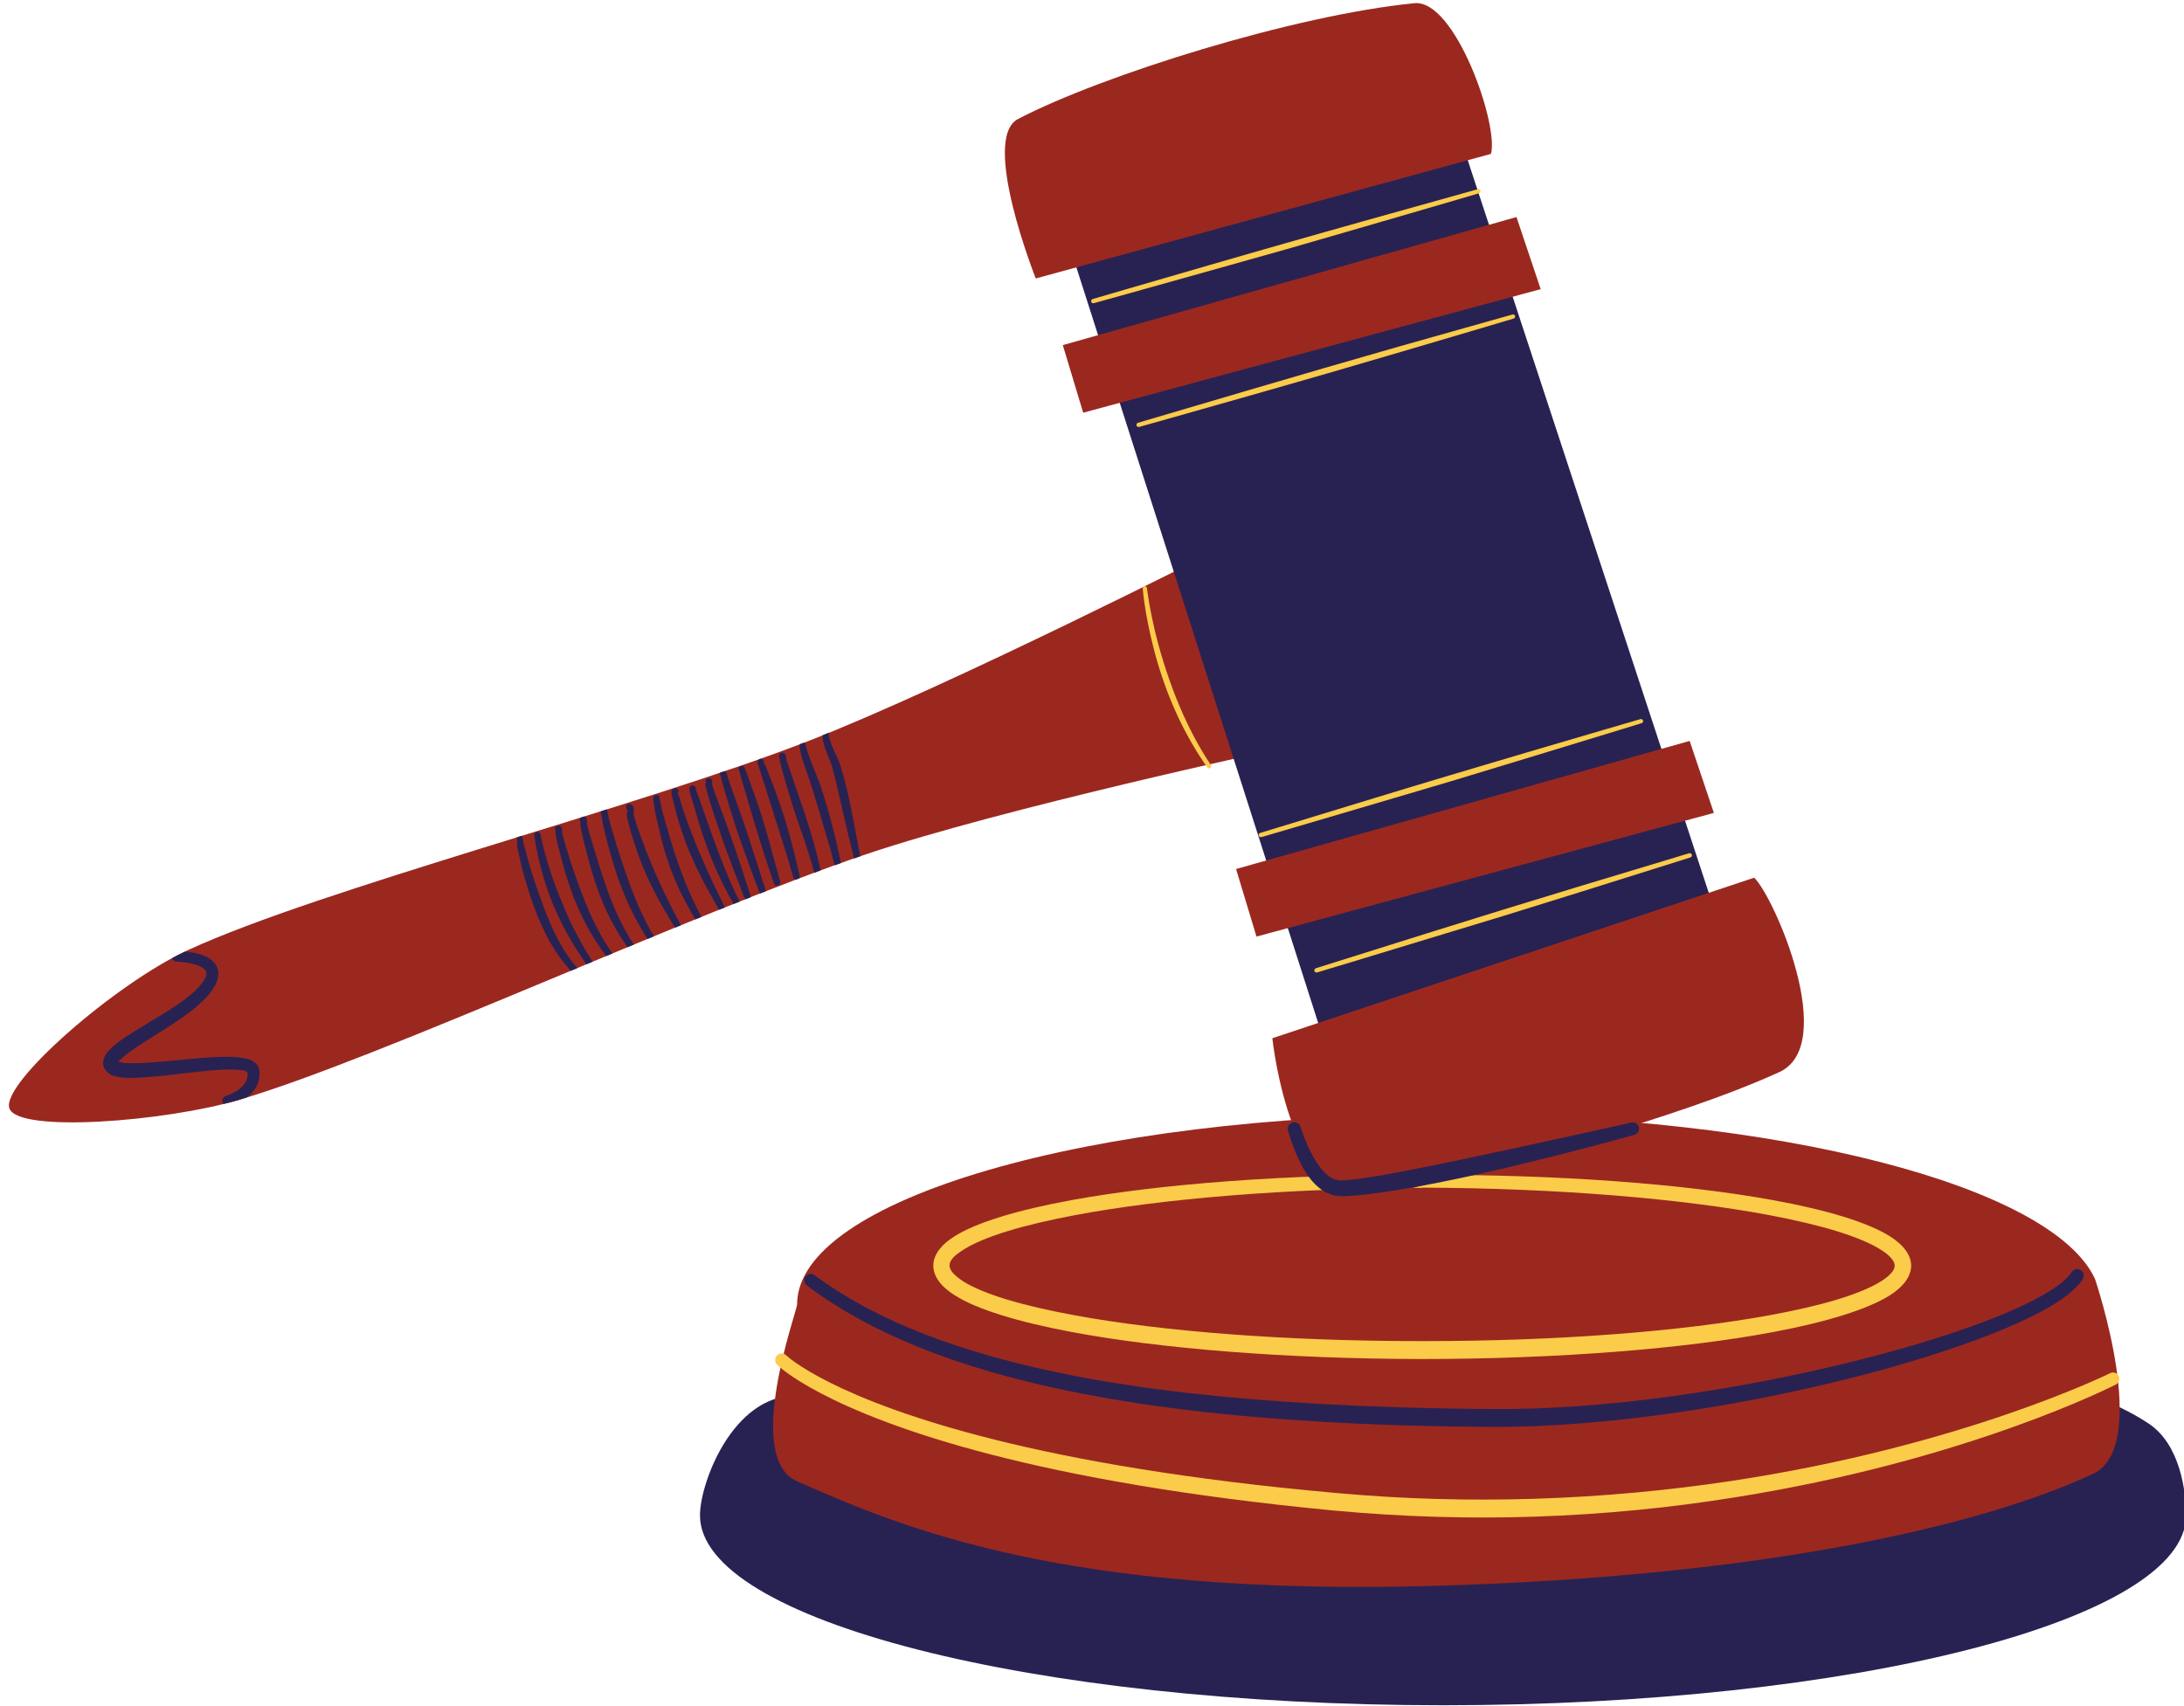
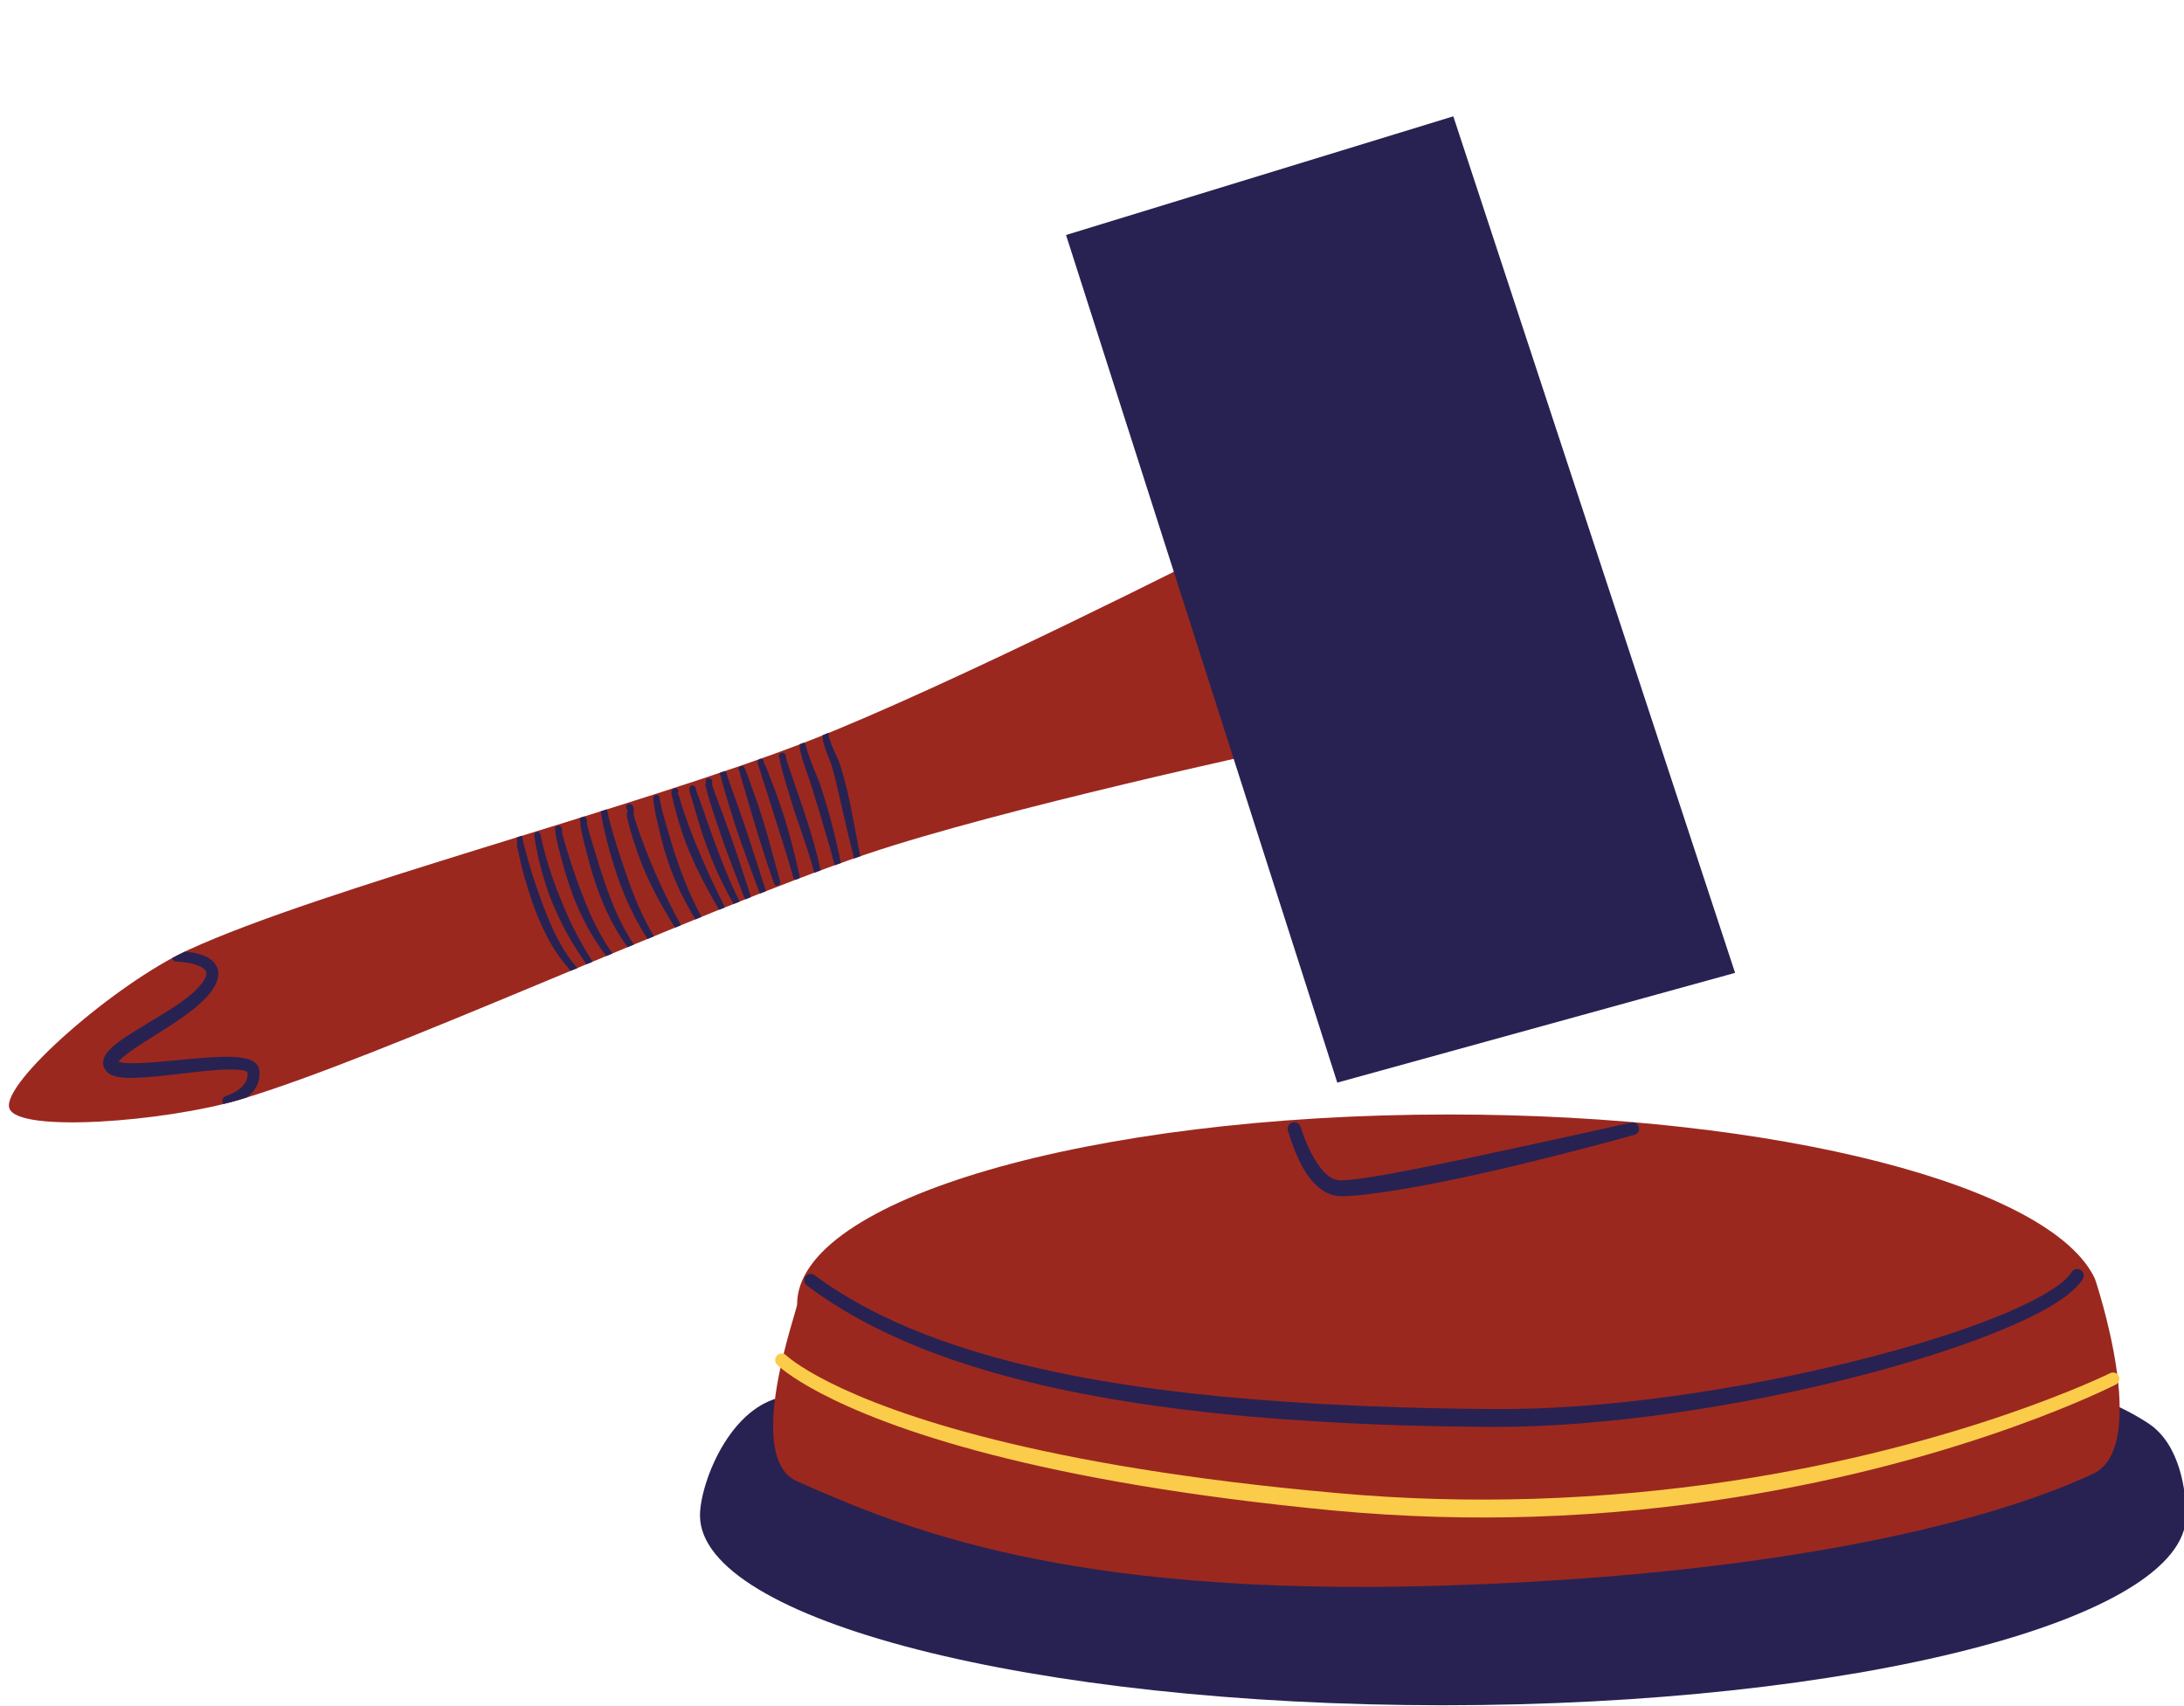
<svg xmlns="http://www.w3.org/2000/svg" height="57.5" preserveAspectRatio="xMidYMid meet" version="1.0" viewBox="-0.3 -0.1 73.6 57.5" width="73.6" zoomAndPan="magnify">
  <defs>
    <clipPath id="a">
      <path d="M 23 3 L 73.371 3 L 73.371 57.371 L 23 57.371 Z M 23 3" />
    </clipPath>
  </defs>
  <g>
    <g id="change1_1">
      <path d="M 42.844 25.129 C 42.844 25.129 33.441 27.152 28.895 28.688 C 23.047 30.66 12.578 35.539 7.766 36.965 C 5.285 37.699 0.305 38.094 0.016 37.254 C -0.273 36.414 3.602 33.039 6.039 31.918 C 10.523 29.855 21.141 27.129 26.93 24.879 C 31.68 23.031 40.781 18.406 40.781 18.406 L 42.844 25.129" fill="#9b281f" fill-rule="evenodd" />
    </g>
    <g clip-path="url(#a)" id="change2_1">
      <path d="M 72.117 47.883 C 68.52 45.473 59.012 44.57 48.332 44.57 C 38.848 44.57 31.195 46.938 26.504 46.938 C 24.398 46.938 23.289 49.863 23.289 50.973 C 23.289 54.504 34.512 57.371 48.332 57.371 C 62.152 57.371 73.371 54.504 73.371 50.973 C 73.371 50.168 73.172 48.59 72.117 47.883 Z M 44.766 36.387 L 35.625 7.82 L 48.676 3.82 L 58.172 32.688 L 44.766 36.387" fill="#282252" fill-rule="evenodd" />
    </g>
    <g id="change1_2">
      <path d="M 26.562 49.824 C 24.742 49.02 26.562 44.09 26.562 43.859 C 26.562 40.328 36.406 37.461 48.531 37.461 C 59.656 37.461 68.859 39.875 70.301 43.004 C 70.301 43.004 72.219 48.652 70.23 49.574 C 66.52 51.301 59.223 53.031 48.016 53.348 C 35.547 53.695 30.137 51.402 26.562 49.824" fill="#9b281f" fill-rule="evenodd" />
    </g>
    <g id="change3_1">
-       <path d="M 47.629 39.926 C 52.238 39.945 56.395 40.301 59.336 40.855 C 61.078 41.184 62.387 41.578 63.086 42.02 C 63.258 42.129 63.387 42.234 63.469 42.348 C 63.52 42.418 63.551 42.484 63.551 42.555 C 63.551 42.629 63.52 42.695 63.469 42.762 C 63.383 42.875 63.254 42.98 63.086 43.086 C 62.383 43.523 61.074 43.91 59.332 44.227 C 56.391 44.766 52.234 45.102 47.629 45.098 C 43.023 45.102 38.863 44.77 35.922 44.23 C 34.18 43.91 32.871 43.527 32.168 43.09 C 32 42.98 31.867 42.875 31.785 42.766 C 31.734 42.695 31.699 42.629 31.699 42.555 C 31.699 42.359 31.883 42.199 32.164 42.02 C 32.867 41.574 34.176 41.184 35.918 40.855 C 38.859 40.301 43.02 39.949 47.629 39.934 Z M 47.629 39.488 C 42.984 39.477 38.789 39.805 35.824 40.344 C 33.988 40.68 32.617 41.098 31.879 41.559 C 31.383 41.867 31.152 42.219 31.152 42.555 C 31.152 42.895 31.383 43.246 31.875 43.555 C 32.613 44.023 33.984 44.449 35.82 44.793 C 38.785 45.348 42.98 45.695 47.629 45.703 C 52.277 45.699 56.473 45.352 59.438 44.797 C 61.27 44.453 62.645 44.023 63.383 43.559 C 63.875 43.246 64.105 42.895 64.105 42.555 C 64.105 42.219 63.871 41.867 63.379 41.559 C 62.637 41.098 61.266 40.676 59.43 40.344 C 56.465 39.805 52.27 39.48 47.629 39.496 L 47.629 39.488" fill="#fbcb4a" fill-rule="evenodd" />
-     </g>
+       </g>
    <g id="change1_3">
-       <path d="M 58.816 29.48 L 42.578 34.891 C 42.578 34.891 43.211 41.035 46.32 40.203 C 50.238 39.148 56.188 37.621 59.664 36.031 C 61.664 35.117 59.496 30.137 58.816 29.48 Z M 47.367 0.008 C 43.32 0.406 36.848 2.43 34.008 3.91 C 32.734 4.574 34.605 9.285 34.605 9.285 L 49.945 5.086 C 50.215 4.109 48.738 -0.129 47.367 0.008 Z M 56.641 24.871 L 41.355 29.188 L 42.043 31.465 L 57.457 27.297 Z M 51.621 9.645 L 36.203 13.809 L 35.516 11.531 L 50.805 7.215 L 51.621 9.645" fill="#9b281f" fill-rule="evenodd" />
-     </g>
+       </g>
    <g id="change2_2">
      <path d="M 8.25 36.66 C 8.184 36.75 8.102 36.824 8.016 36.887 C 7.934 36.91 7.844 36.941 7.766 36.965 C 7.602 37.016 7.426 37.062 7.238 37.105 C 7.227 37.09 7.203 37.078 7.199 37.055 C 7.172 36.957 7.23 36.855 7.324 36.832 C 7.324 36.832 7.645 36.738 7.863 36.516 C 7.98 36.398 8.066 36.242 8.039 36.031 C 8.035 36.031 8.023 36.02 8.012 36.016 C 7.988 36.004 7.957 35.992 7.926 35.984 C 7.805 35.953 7.641 35.945 7.449 35.945 C 6.883 35.945 6.09 36.055 5.359 36.137 C 4.797 36.199 4.27 36.242 3.906 36.223 C 3.738 36.211 3.598 36.184 3.492 36.145 C 3.391 36.105 3.316 36.047 3.266 35.98 C 3.121 35.789 3.141 35.543 3.383 35.285 C 3.625 35.023 4.137 34.711 4.699 34.371 C 5.375 33.965 6.129 33.523 6.484 33.062 C 6.656 32.844 6.699 32.699 6.613 32.594 C 6.523 32.484 6.355 32.426 6.195 32.383 C 5.918 32.316 5.645 32.309 5.645 32.309 C 5.57 32.309 5.52 32.258 5.492 32.195 C 5.645 32.113 5.789 32.039 5.934 31.973 C 6.074 31.984 6.242 32.004 6.406 32.051 C 6.613 32.109 6.797 32.203 6.914 32.34 C 7.094 32.547 7.152 32.859 6.82 33.316 C 6.664 33.527 6.434 33.742 6.168 33.953 C 5.445 34.52 4.426 35.055 3.91 35.477 C 3.844 35.531 3.785 35.582 3.738 35.633 C 3.727 35.648 3.707 35.668 3.691 35.684 C 3.719 35.691 3.758 35.703 3.789 35.711 C 3.902 35.73 4.047 35.734 4.215 35.734 C 5.074 35.727 6.453 35.512 7.352 35.516 C 7.75 35.516 8.066 35.566 8.23 35.668 C 8.355 35.746 8.422 35.848 8.438 35.969 C 8.473 36.254 8.391 36.48 8.25 36.66" fill="#282252" fill-rule="evenodd" />
    </g>
    <g id="change2_3">
      <path d="M 22.535 26.641 C 22.551 26.629 22.562 26.617 22.555 26.613 C 22.551 26.625 22.543 26.633 22.535 26.641 Z M 24.113 30.441 C 23.867 29.957 23.641 29.477 23.426 28.988 C 23.316 28.742 23.215 28.5 23.113 28.25 C 23.016 28.004 22.918 27.758 22.832 27.5 C 22.785 27.379 22.746 27.254 22.703 27.129 C 22.664 27.004 22.625 26.879 22.59 26.75 C 22.586 26.738 22.547 26.68 22.535 26.641 L 22.531 26.648 C 22.531 26.645 22.531 26.645 22.535 26.641 C 22.531 26.625 22.531 26.609 22.547 26.609 C 22.551 26.609 22.551 26.609 22.555 26.613 C 22.566 26.586 22.566 26.555 22.555 26.527 C 22.527 26.473 22.465 26.445 22.41 26.473 C 22.367 26.488 22.332 26.535 22.328 26.605 C 22.324 26.672 22.359 26.781 22.367 26.809 C 22.395 26.938 22.426 27.07 22.461 27.199 C 22.496 27.328 22.531 27.457 22.57 27.586 C 22.645 27.84 22.727 28.086 22.82 28.332 C 22.883 28.492 22.949 28.652 23.02 28.812 C 23.125 29.051 23.238 29.285 23.359 29.52 C 23.535 29.863 23.727 30.203 23.922 30.547 C 23.922 30.555 23.934 30.555 23.938 30.559 C 24 30.535 24.059 30.512 24.121 30.488 C 24.117 30.473 24.121 30.457 24.113 30.441 Z M 21.934 26.832 C 21.941 26.816 21.949 26.805 21.93 26.805 C 21.93 26.809 21.93 26.812 21.93 26.816 C 21.93 26.82 21.934 26.828 21.934 26.832 Z M 24.164 29.262 C 24.055 29 23.953 28.73 23.852 28.461 C 23.754 28.195 23.652 27.926 23.559 27.652 L 23.281 26.859 C 23.266 26.816 23.18 26.609 23.152 26.508 C 23.16 26.473 23.148 26.43 23.117 26.402 C 23.078 26.363 23.039 26.367 23.016 26.371 C 22.984 26.379 22.957 26.398 22.938 26.438 C 22.93 26.453 22.926 26.484 22.934 26.535 C 22.949 26.629 23.031 26.883 23.047 26.934 L 23.285 27.742 C 23.359 27.977 23.434 28.207 23.52 28.434 C 23.602 28.66 23.695 28.887 23.789 29.109 C 23.977 29.539 24.188 29.957 24.422 30.367 C 24.488 30.34 24.559 30.312 24.629 30.285 C 24.457 29.949 24.305 29.609 24.164 29.262 Z M 22.766 29.562 C 22.672 29.328 22.586 29.09 22.504 28.852 C 22.426 28.613 22.344 28.375 22.277 28.129 L 22.031 27.277 C 22.023 27.25 21.953 26.953 21.934 26.832 C 21.926 26.844 21.918 26.852 21.91 26.859 C 21.91 26.859 21.914 26.855 21.914 26.852 C 21.922 26.84 21.926 26.828 21.93 26.816 C 21.926 26.812 21.926 26.805 21.93 26.805 C 21.934 26.766 21.914 26.727 21.879 26.703 C 21.848 26.684 21.82 26.688 21.797 26.691 C 21.77 26.695 21.727 26.719 21.715 26.785 C 21.711 26.797 21.715 26.824 21.715 26.859 C 21.73 26.988 21.785 27.305 21.793 27.336 C 21.824 27.48 21.855 27.625 21.891 27.77 C 21.926 27.918 21.961 28.062 21.996 28.207 C 22.062 28.457 22.133 28.707 22.219 28.949 C 22.301 29.195 22.395 29.434 22.496 29.672 C 22.68 30.09 22.898 30.488 23.133 30.887 C 23.203 30.855 23.273 30.828 23.34 30.801 C 23.121 30.395 22.93 29.984 22.766 29.562 Z M 25.445 25.609 C 25.453 25.594 25.453 25.586 25.445 25.582 C 25.445 25.59 25.445 25.598 25.441 25.605 Z M 25.508 29.914 C 25.387 29.547 25.27 29.176 25.152 28.809 C 25.074 28.562 24.996 28.316 24.914 28.07 C 24.859 27.906 24.805 27.742 24.75 27.582 C 24.664 27.336 24.578 27.094 24.492 26.852 L 24.246 26.16 C 24.242 26.148 24.203 26.008 24.184 25.953 C 24.172 25.918 24.148 25.898 24.129 25.887 C 24.078 25.902 24.027 25.918 23.973 25.938 C 23.973 25.945 23.965 25.949 23.965 25.957 C 23.961 25.98 23.965 26 23.977 26.016 C 23.977 26.016 23.977 26.02 23.977 26.02 C 23.988 26.039 24.004 26.055 24.027 26.066 C 24.012 26.062 23.996 26.055 23.984 26.051 C 24.004 26.113 24.023 26.219 24.027 26.23 L 24.234 26.938 C 24.309 27.184 24.387 27.43 24.465 27.676 C 24.52 27.84 24.574 28.004 24.629 28.168 C 24.715 28.41 24.801 28.656 24.891 28.898 C 25.023 29.262 25.16 29.625 25.297 29.988 C 25.301 30 25.312 30.004 25.316 30.012 C 25.383 29.984 25.441 29.965 25.508 29.938 C 25.504 29.93 25.512 29.922 25.508 29.914 Z M 24.625 25.906 Z M 24.609 25.891 C 24.613 25.895 24.617 25.902 24.625 25.906 C 24.621 25.902 24.617 25.898 24.613 25.895 C 24.613 25.895 24.609 25.891 24.609 25.891 Z M 25.445 25.582 C 25.445 25.578 25.449 25.57 25.445 25.57 C 25.445 25.574 25.445 25.578 25.445 25.578 C 25.445 25.578 25.445 25.578 25.445 25.582 Z M 23.977 26.02 L 23.977 26.016 C 23.953 26.027 23.965 26.039 23.984 26.051 C 23.984 26.039 23.98 26.031 23.977 26.023 C 23.977 26.023 23.977 26.023 23.977 26.02 Z M 24.641 26.004 L 24.727 26.281 L 24.984 27.164 C 25.051 27.375 25.109 27.586 25.172 27.793 C 25.238 28.004 25.301 28.211 25.367 28.422 C 25.5 28.84 25.637 29.258 25.781 29.672 C 25.801 29.73 25.863 29.762 25.922 29.742 C 25.98 29.727 26.012 29.664 25.992 29.605 C 25.891 29.254 25.797 28.898 25.699 28.543 C 25.637 28.305 25.57 28.066 25.5 27.832 C 25.426 27.578 25.348 27.328 25.266 27.078 L 24.957 26.207 L 24.855 25.93 C 24.848 25.914 24.816 25.828 24.801 25.797 C 24.793 25.773 24.781 25.762 24.781 25.758 C 24.727 25.695 24.672 25.715 24.645 25.73 C 24.633 25.738 24.578 25.762 24.59 25.84 C 24.59 25.852 24.594 25.863 24.602 25.875 C 24.613 25.871 24.621 25.887 24.625 25.906 L 24.629 25.91 C 24.637 25.945 24.641 25.996 24.641 26.004 Z M 24.996 30.09 C 24.828 29.566 24.656 29.047 24.48 28.523 C 24.422 28.352 24.363 28.18 24.301 28.008 C 24.238 27.836 24.176 27.664 24.113 27.492 L 23.797 26.641 L 23.695 26.34 C 23.695 26.324 23.703 26.273 23.703 26.258 C 23.707 26.23 23.703 26.211 23.695 26.199 C 23.68 26.16 23.652 26.137 23.621 26.129 C 23.598 26.125 23.562 26.117 23.52 26.152 C 23.488 26.172 23.473 26.207 23.477 26.242 C 23.477 26.242 23.48 26.238 23.488 26.242 C 23.496 26.242 23.492 26.258 23.484 26.273 C 23.484 26.27 23.48 26.27 23.48 26.266 C 23.48 26.27 23.48 26.273 23.484 26.281 C 23.48 26.293 23.473 26.309 23.473 26.316 C 23.469 26.348 23.469 26.375 23.477 26.395 L 23.562 26.719 C 23.605 26.863 23.652 27.012 23.699 27.156 C 23.742 27.301 23.789 27.445 23.84 27.59 C 23.926 27.848 24.016 28.109 24.105 28.367 C 24.195 28.609 24.285 28.848 24.375 29.086 C 24.512 29.445 24.652 29.801 24.785 30.16 C 24.793 30.18 24.812 30.191 24.828 30.207 C 24.883 30.184 24.938 30.16 24.992 30.141 C 24.996 30.121 25.004 30.105 24.996 30.09 Z M 20.516 30.754 C 20.363 30.422 20.234 30.082 20.113 29.734 C 20.031 29.508 19.957 29.273 19.883 29.039 L 19.574 28.02 L 19.48 27.68 C 19.477 27.664 19.48 27.641 19.48 27.617 C 19.484 27.574 19.484 27.539 19.477 27.512 C 19.465 27.465 19.438 27.434 19.402 27.418 C 19.398 27.418 19.391 27.418 19.387 27.418 C 19.34 27.43 19.297 27.445 19.254 27.461 C 19.238 27.48 19.23 27.508 19.234 27.535 C 19.238 27.555 19.246 27.574 19.262 27.59 C 19.258 27.629 19.254 27.703 19.258 27.734 L 19.332 28.082 C 19.375 28.254 19.414 28.43 19.461 28.605 C 19.508 28.777 19.555 28.953 19.602 29.125 C 19.66 29.324 19.719 29.523 19.785 29.719 C 19.887 30.016 20.004 30.309 20.133 30.59 C 20.328 31.02 20.566 31.43 20.848 31.824 C 20.918 31.793 20.988 31.766 21.062 31.734 C 20.852 31.418 20.672 31.09 20.516 30.754 Z M 19.605 30.734 C 19.5 30.5 19.406 30.262 19.312 30.023 C 19.219 29.781 19.133 29.543 19.051 29.297 C 18.98 29.098 18.914 28.895 18.852 28.691 C 18.812 28.559 18.77 28.422 18.73 28.289 L 18.641 27.969 C 18.637 27.949 18.645 27.926 18.645 27.902 C 18.645 27.871 18.645 27.844 18.637 27.824 C 18.625 27.781 18.602 27.75 18.566 27.738 C 18.547 27.727 18.523 27.723 18.492 27.727 C 18.434 27.734 18.391 27.789 18.402 27.848 C 18.402 27.867 18.41 27.887 18.422 27.902 C 18.422 27.934 18.418 27.992 18.422 28.02 L 18.492 28.348 C 18.535 28.523 18.578 28.695 18.625 28.867 C 18.672 29.043 18.723 29.215 18.773 29.387 C 18.852 29.637 18.934 29.887 19.027 30.133 C 19.125 30.379 19.23 30.621 19.348 30.855 C 19.566 31.301 19.828 31.723 20.129 32.121 C 20.199 32.094 20.27 32.062 20.34 32.035 C 20.051 31.625 19.812 31.188 19.605 30.734 Z M 18.453 31.465 C 18.289 31.145 18.152 30.805 18.023 30.469 C 17.891 30.117 17.77 29.77 17.66 29.438 C 17.613 29.297 17.574 29.152 17.531 29.012 C 17.469 28.793 17.41 28.578 17.352 28.359 C 17.344 28.332 17.32 28.172 17.289 28.066 C 17.23 28.086 17.172 28.105 17.109 28.125 C 17.137 28.203 17.117 28.391 17.125 28.414 C 17.172 28.637 17.219 28.859 17.273 29.078 C 17.309 29.227 17.348 29.375 17.391 29.523 C 17.492 29.859 17.602 30.219 17.738 30.578 C 17.871 30.926 18.027 31.27 18.207 31.598 C 18.41 31.973 18.66 32.316 18.934 32.617 C 19.008 32.586 19.082 32.555 19.156 32.527 C 18.883 32.215 18.652 31.855 18.453 31.465 Z M 26.648 29.422 C 26.551 28.984 26.445 28.547 26.328 28.117 C 26.266 27.898 26.207 27.684 26.141 27.469 C 26.074 27.258 25.996 27.047 25.926 26.836 C 25.871 26.688 25.82 26.539 25.766 26.391 C 25.711 26.242 25.652 26.094 25.594 25.949 L 25.484 25.676 C 25.48 25.676 25.457 25.641 25.445 25.609 C 25.441 25.617 25.438 25.625 25.434 25.629 C 25.438 25.621 25.441 25.613 25.441 25.605 C 25.434 25.59 25.434 25.574 25.445 25.57 C 25.441 25.516 25.395 25.473 25.336 25.473 C 25.305 25.473 25.215 25.504 25.23 25.613 C 25.238 25.652 25.27 25.746 25.273 25.754 L 25.363 26.031 L 25.648 26.926 C 25.715 27.129 25.777 27.336 25.84 27.539 C 25.938 27.84 26.035 28.145 26.129 28.449 C 26.234 28.793 26.34 29.133 26.434 29.473 C 26.445 29.516 26.477 29.539 26.52 29.547 C 26.559 29.531 26.594 29.52 26.637 29.504 C 26.648 29.48 26.656 29.449 26.648 29.422 Z M 27.461 24.969 C 27.535 25.242 27.691 25.57 27.734 25.719 C 27.785 25.902 27.836 26.113 27.891 26.332 C 27.965 26.648 28.043 26.988 28.121 27.328 C 28.246 27.867 28.371 28.402 28.48 28.828 C 28.48 28.828 28.48 28.832 28.484 28.832 C 28.551 28.809 28.625 28.781 28.691 28.758 C 28.582 28.23 28.469 27.543 28.328 26.887 C 28.281 26.672 28.234 26.461 28.18 26.262 C 28.121 26.035 28.062 25.824 28 25.637 C 27.953 25.492 27.777 25.168 27.688 24.898 C 27.648 24.789 27.617 24.691 27.633 24.625 C 27.637 24.613 27.629 24.605 27.629 24.594 C 27.559 24.625 27.488 24.652 27.418 24.68 C 27.418 24.762 27.43 24.859 27.461 24.969 Z M 27.734 27.676 C 27.676 27.453 27.617 27.23 27.551 27.012 C 27.484 26.793 27.414 26.574 27.344 26.355 C 27.242 26.07 27.086 25.73 26.973 25.41 C 26.922 25.27 26.879 25.137 26.855 25.012 C 26.852 24.973 26.82 24.945 26.781 24.934 C 26.742 24.949 26.699 24.961 26.66 24.977 C 26.652 24.996 26.641 25.02 26.645 25.043 C 26.66 25.18 26.695 25.332 26.742 25.488 C 26.836 25.809 26.98 26.156 27.062 26.445 C 27.129 26.656 27.188 26.863 27.254 27.074 C 27.348 27.387 27.445 27.699 27.535 28.016 C 27.641 28.363 27.738 28.711 27.828 29.062 C 27.902 29.035 27.965 29.012 28.039 28.988 C 27.949 28.547 27.848 28.109 27.734 27.676 Z M 18.996 31.117 C 18.859 30.836 18.734 30.551 18.617 30.258 C 18.496 29.969 18.387 29.676 18.285 29.383 C 18.137 28.934 18.008 28.477 17.914 28.02 C 17.906 27.965 17.852 27.926 17.793 27.934 C 17.734 27.945 17.695 28 17.703 28.059 C 17.773 28.531 17.875 29.004 18.016 29.469 C 18.105 29.773 18.211 30.078 18.336 30.375 C 18.457 30.672 18.598 30.961 18.746 31.246 C 18.961 31.648 19.207 32.031 19.461 32.398 C 19.531 32.371 19.602 32.34 19.672 32.312 C 19.426 31.93 19.203 31.531 18.996 31.117 Z M 23.145 26.484 C 23.141 26.484 23.145 26.488 23.145 26.488 L 23.148 26.5 C 23.152 26.488 23.156 26.48 23.145 26.484 Z M 22.629 31.043 C 22.375 30.586 22.145 30.121 21.93 29.648 C 21.824 29.414 21.719 29.176 21.621 28.938 C 21.523 28.699 21.426 28.461 21.34 28.215 C 21.277 28.047 21.215 27.879 21.16 27.711 C 21.121 27.598 21.09 27.484 21.059 27.371 C 21.047 27.34 21.059 27.297 21.059 27.262 C 21.062 27.207 21.062 27.156 21.051 27.113 C 21.035 27.066 21.008 27.027 20.957 27.004 C 20.906 26.977 20.84 26.996 20.812 27.051 C 20.785 27.098 20.805 27.164 20.852 27.191 C 20.852 27.215 20.832 27.258 20.828 27.285 C 20.82 27.336 20.82 27.383 20.828 27.426 C 20.855 27.547 20.883 27.664 20.914 27.781 C 20.965 27.961 21.02 28.133 21.074 28.305 C 21.156 28.559 21.242 28.809 21.34 29.051 C 21.438 29.297 21.547 29.539 21.664 29.773 C 21.895 30.246 22.16 30.703 22.438 31.152 C 22.441 31.16 22.445 31.16 22.449 31.164 C 22.512 31.137 22.574 31.113 22.637 31.09 C 22.633 31.07 22.637 31.055 22.629 31.043 Z M 20.152 27.199 C 20.145 27.23 20.125 27.25 20.109 27.262 C 20.125 27.25 20.141 27.234 20.145 27.215 C 20.148 27.211 20.148 27.203 20.152 27.199 Z M 21.734 31.457 C 21.664 31.488 21.59 31.516 21.52 31.547 C 21.258 31.133 21.023 30.703 20.828 30.258 C 20.719 30.004 20.617 29.75 20.523 29.488 C 20.434 29.227 20.355 28.965 20.277 28.699 C 20.227 28.527 20.18 28.352 20.137 28.176 C 20.094 28 20.051 27.828 20.012 27.648 C 20.008 27.625 19.961 27.355 19.945 27.242 C 20.016 27.219 20.086 27.199 20.156 27.176 C 20.156 27.18 20.156 27.18 20.156 27.184 L 20.156 27.18 L 20.152 27.191 C 20.156 27.191 20.156 27.188 20.156 27.184 C 20.156 27.188 20.16 27.195 20.16 27.199 C 20.18 27.305 20.238 27.566 20.246 27.59 C 20.293 27.762 20.344 27.934 20.395 28.105 C 20.445 28.277 20.496 28.445 20.555 28.617 C 20.633 28.863 20.715 29.109 20.801 29.355 C 20.93 29.723 21.062 30.086 21.219 30.441 C 21.371 30.789 21.547 31.129 21.734 31.457 Z M 21.934 26.832 Z M 27.355 29.234 C 27.281 29.262 27.211 29.289 27.141 29.316 C 27.082 29.094 27.02 28.875 26.949 28.656 C 26.836 28.293 26.707 27.93 26.582 27.566 C 26.5 27.324 26.422 27.078 26.344 26.832 C 26.289 26.645 26.23 26.461 26.176 26.273 C 26.141 26.148 26.105 26.023 26.07 25.898 L 25.988 25.59 C 25.98 25.562 25.977 25.5 25.977 25.461 C 25.934 25.418 25.934 25.352 25.977 25.309 C 26.004 25.277 26.035 25.273 26.059 25.27 C 26.086 25.27 26.113 25.277 26.137 25.293 C 26.152 25.309 26.172 25.332 26.184 25.367 C 26.195 25.402 26.195 25.484 26.207 25.523 L 26.309 25.824 L 26.625 26.742 C 26.695 26.949 26.766 27.156 26.836 27.367 C 26.941 27.68 27.039 28 27.129 28.316 C 27.215 28.621 27.289 28.93 27.355 29.234" fill="#282252" />
    </g>
    <g id="change3_2">
-       <path d="M 56.715 28.707 C 56.727 28.742 56.707 28.781 56.668 28.797 C 56.668 28.797 55.012 29.32 52.902 29.98 C 52.105 30.227 51.246 30.496 50.387 30.762 C 49.527 31.023 48.664 31.285 47.867 31.527 C 45.754 32.172 44.09 32.672 44.09 32.672 C 44.051 32.684 44.008 32.664 43.996 32.625 C 43.984 32.586 44.008 32.543 44.047 32.531 C 44.047 32.531 45.703 32.008 47.812 31.348 C 48.609 31.102 49.469 30.832 50.328 30.566 C 51.188 30.301 52.047 30.039 52.844 29.797 C 54.961 29.156 56.625 28.656 56.625 28.656 C 56.664 28.645 56.703 28.668 56.715 28.707 Z M 40.465 9.027 C 38.281 9.641 36.566 10.117 36.566 10.117 C 36.527 10.129 36.484 10.109 36.473 10.07 C 36.465 10.031 36.484 9.988 36.527 9.977 C 36.527 9.977 38.234 9.477 40.41 8.848 C 41.23 8.609 42.117 8.355 43.004 8.102 C 43.891 7.848 44.781 7.598 45.602 7.367 C 47.785 6.754 49.5 6.277 49.5 6.277 C 49.539 6.266 49.578 6.289 49.59 6.328 C 49.602 6.363 49.578 6.402 49.539 6.414 C 49.539 6.414 47.832 6.918 45.656 7.547 C 44.836 7.785 43.949 8.043 43.062 8.297 C 42.172 8.547 41.285 8.797 40.465 9.027 Z M 46.059 26.98 C 43.902 27.617 42.211 28.113 42.211 28.113 C 42.172 28.125 42.129 28.102 42.117 28.062 C 42.105 28.023 42.129 27.984 42.164 27.973 C 42.164 27.973 43.855 27.457 46.004 26.801 C 46.812 26.555 47.688 26.289 48.566 26.027 C 49.441 25.766 50.32 25.504 51.129 25.266 C 53.285 24.629 54.98 24.137 54.98 24.137 C 55.02 24.125 55.059 24.148 55.07 24.184 C 55.082 24.223 55.059 24.262 55.02 24.273 C 55.02 24.273 53.336 24.793 51.184 25.445 C 50.375 25.691 49.5 25.957 48.621 26.223 C 47.746 26.484 46.871 26.742 46.059 26.98 Z M 44.406 12.492 C 43.543 12.738 42.68 12.984 41.883 13.215 C 39.758 13.82 38.09 14.289 38.09 14.289 C 38.051 14.301 38.012 14.277 38 14.238 C 37.988 14.199 38.012 14.16 38.051 14.148 C 38.051 14.148 39.711 13.656 41.828 13.035 C 42.625 12.801 43.488 12.547 44.352 12.297 C 45.215 12.047 46.078 11.801 46.875 11.57 C 48.996 10.969 50.668 10.5 50.668 10.5 C 50.707 10.488 50.746 10.512 50.758 10.547 C 50.766 10.586 50.746 10.625 50.707 10.637 C 50.707 10.637 49.047 11.133 46.93 11.754 C 46.133 11.988 45.27 12.242 44.406 12.492 Z M 39.582 24.004 C 39.836 24.562 40.137 25.133 40.504 25.68 C 40.527 25.711 40.52 25.758 40.484 25.781 C 40.453 25.805 40.406 25.797 40.383 25.762 C 40 25.215 39.676 24.645 39.41 24.082 C 39.219 23.676 39.055 23.273 38.922 22.887 C 38.766 22.445 38.645 22.027 38.551 21.645 C 38.266 20.523 38.211 19.734 38.211 19.734 C 38.207 19.695 38.234 19.66 38.277 19.656 C 38.312 19.652 38.348 19.684 38.352 19.723 C 38.352 19.723 38.438 20.496 38.73 21.598 C 38.832 21.973 38.957 22.383 39.109 22.816 C 39.246 23.199 39.398 23.598 39.582 24.004" fill="#fbcb4a" fill-rule="evenodd" />
-     </g>
+       </g>
    <g id="change2_4">
      <path d="M 69.816 42.699 C 69.711 42.637 69.574 42.672 69.512 42.773 C 69.336 43.059 68.906 43.359 68.297 43.684 C 66.945 44.395 64.719 45.148 62.117 45.793 C 58.344 46.727 53.785 47.43 49.945 47.387 C 47.926 47.375 46.035 47.316 44.27 47.219 C 41.062 47.043 38.262 46.73 35.828 46.254 C 32.102 45.523 29.246 44.426 27.148 42.875 C 27.055 42.805 26.918 42.824 26.848 42.922 C 26.777 43.016 26.797 43.148 26.891 43.223 C 29.02 44.828 31.922 46 35.723 46.781 C 38.172 47.285 41 47.629 44.234 47.816 C 46.012 47.922 47.91 47.977 49.941 47.992 C 53.828 48.008 58.438 47.277 62.246 46.301 C 64.887 45.625 67.145 44.824 68.512 44.09 C 69.215 43.711 69.691 43.336 69.891 43.004 C 69.953 42.902 69.922 42.766 69.816 42.699 Z M 43.797 39.551 C 43.457 39.078 43.227 38.43 43.105 38.008 C 43.07 37.891 43.133 37.766 43.25 37.73 C 43.367 37.691 43.492 37.758 43.527 37.875 C 43.652 38.254 43.871 38.836 44.195 39.25 C 44.383 39.492 44.605 39.684 44.879 39.68 C 45.445 39.672 46.539 39.469 47.805 39.215 C 48.68 39.039 49.637 38.836 50.551 38.637 C 52.734 38.168 54.668 37.734 54.668 37.734 C 54.785 37.703 54.902 37.773 54.93 37.891 C 54.961 38.004 54.891 38.121 54.777 38.148 C 54.777 38.148 53.191 38.594 51.266 39.062 C 50.508 39.25 49.699 39.438 48.91 39.605 C 48.211 39.754 47.531 39.883 46.926 39.984 C 46.043 40.133 45.309 40.219 44.879 40.215 C 44.449 40.207 44.082 39.941 43.797 39.551" fill="#282252" fill-rule="evenodd" />
    </g>
    <g id="change3_3">
      <path d="M 70.809 46.18 C 70.914 46.125 71.047 46.168 71.098 46.273 C 71.152 46.379 71.109 46.508 71.004 46.562 C 71.004 46.562 66.031 49.125 58.102 50.375 C 56.051 50.703 53.801 50.938 51.391 51.016 C 49.262 51.086 47.008 51.027 44.652 50.809 C 39.621 50.328 35.875 49.637 33.117 48.926 C 27.422 47.457 25.887 45.895 25.887 45.895 C 25.801 45.809 25.801 45.668 25.887 45.582 C 25.973 45.492 26.113 45.492 26.199 45.582 C 26.199 45.582 27.715 47.047 33.246 48.426 C 35.988 49.109 39.711 49.77 44.707 50.215 C 47.039 50.43 49.266 50.477 51.371 50.414 C 53.758 50.34 55.984 50.121 58.016 49.816 C 65.863 48.637 70.809 46.18 70.809 46.18" fill="#fbcb4a" fill-rule="evenodd" />
    </g>
  </g>
</svg>